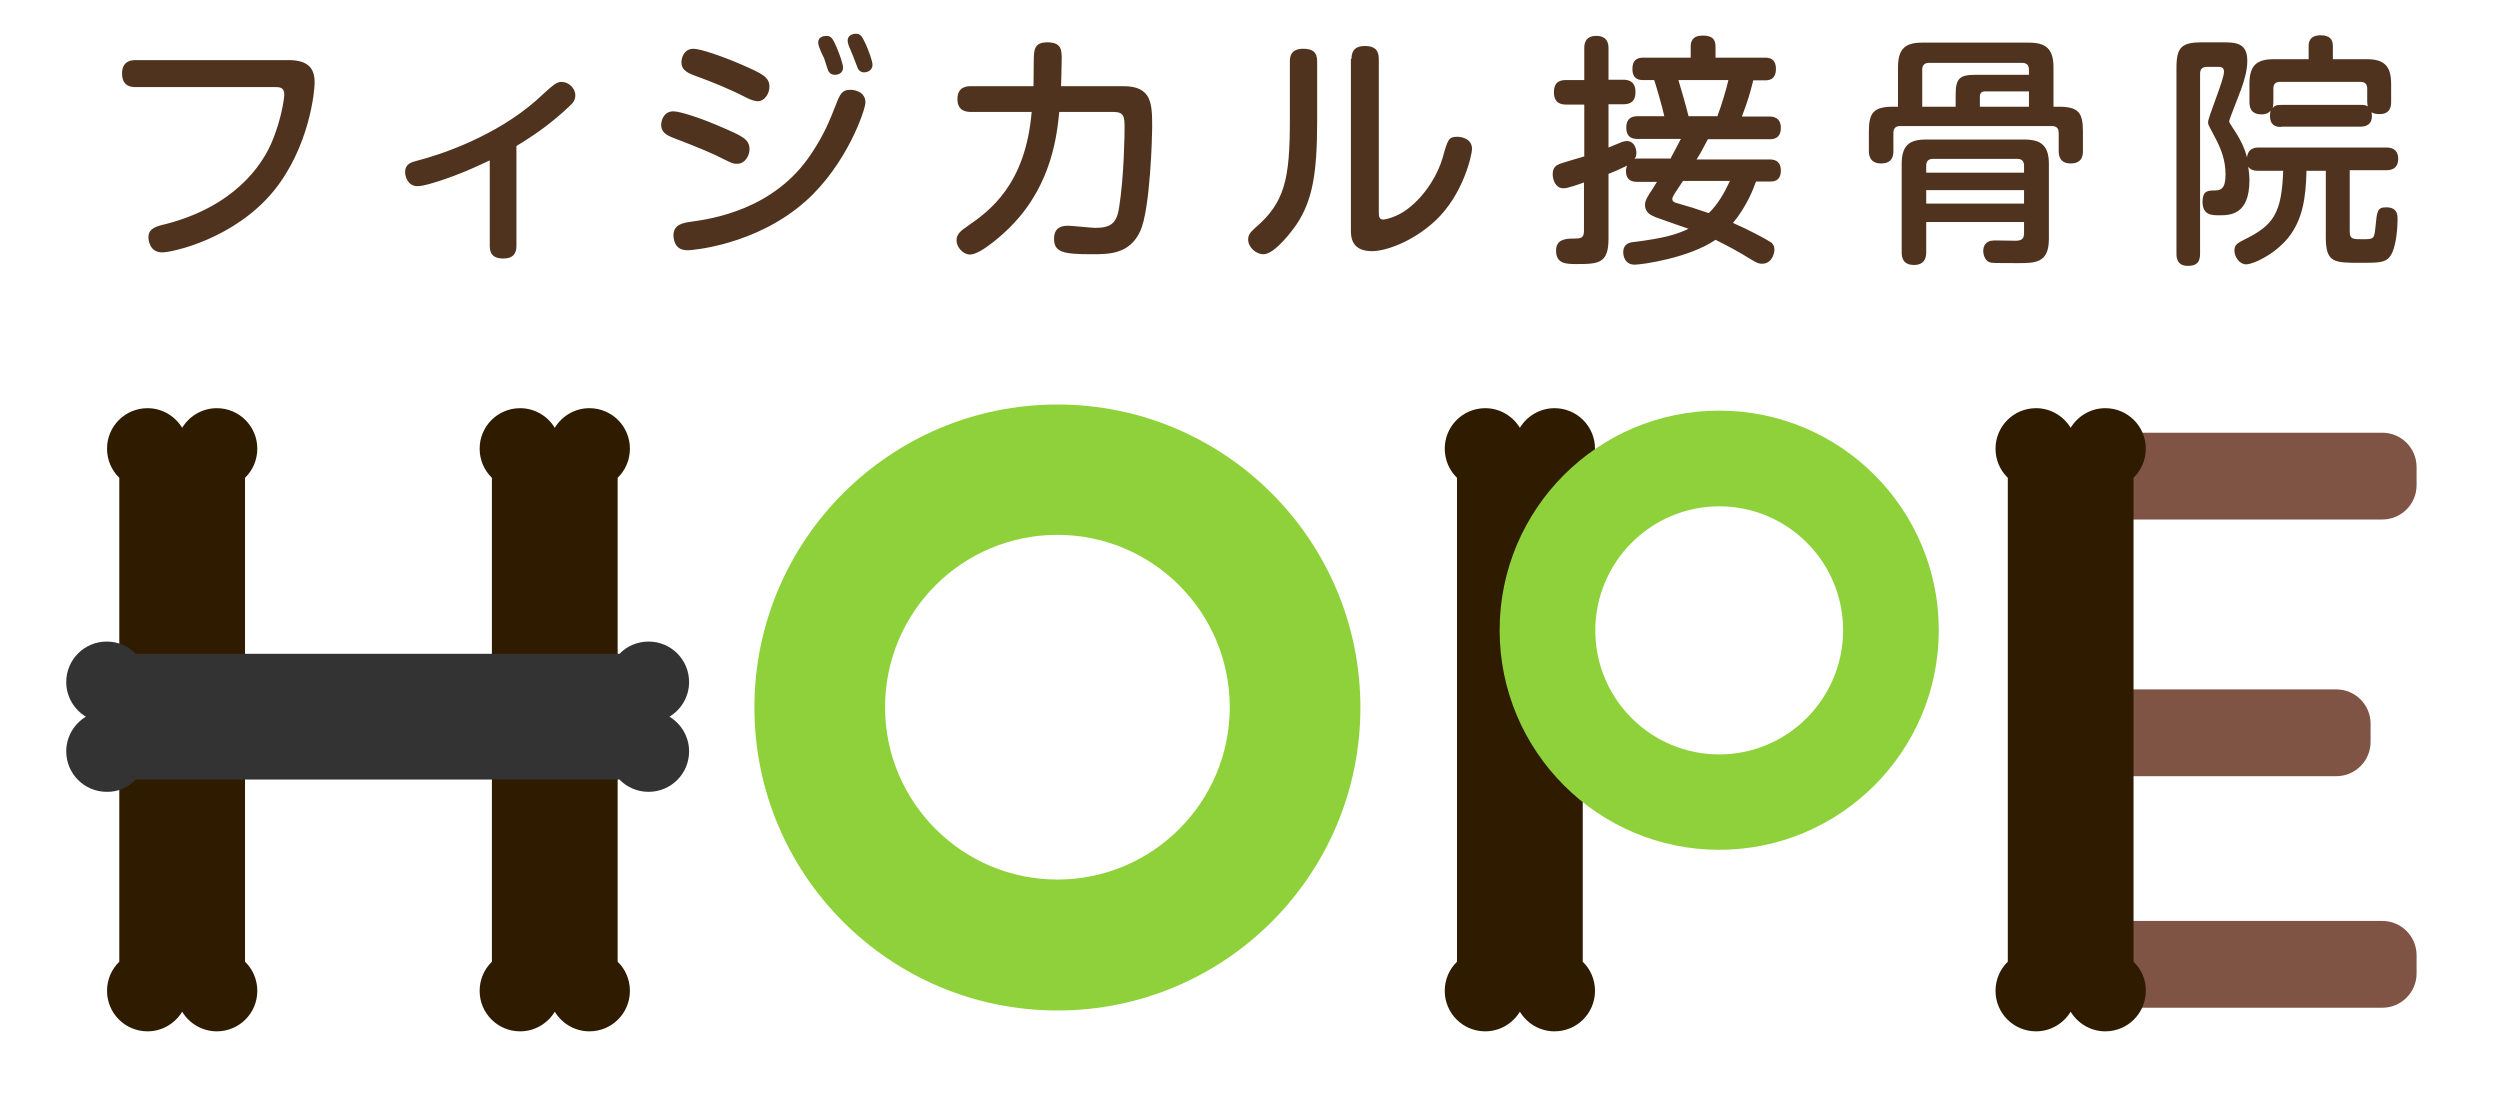
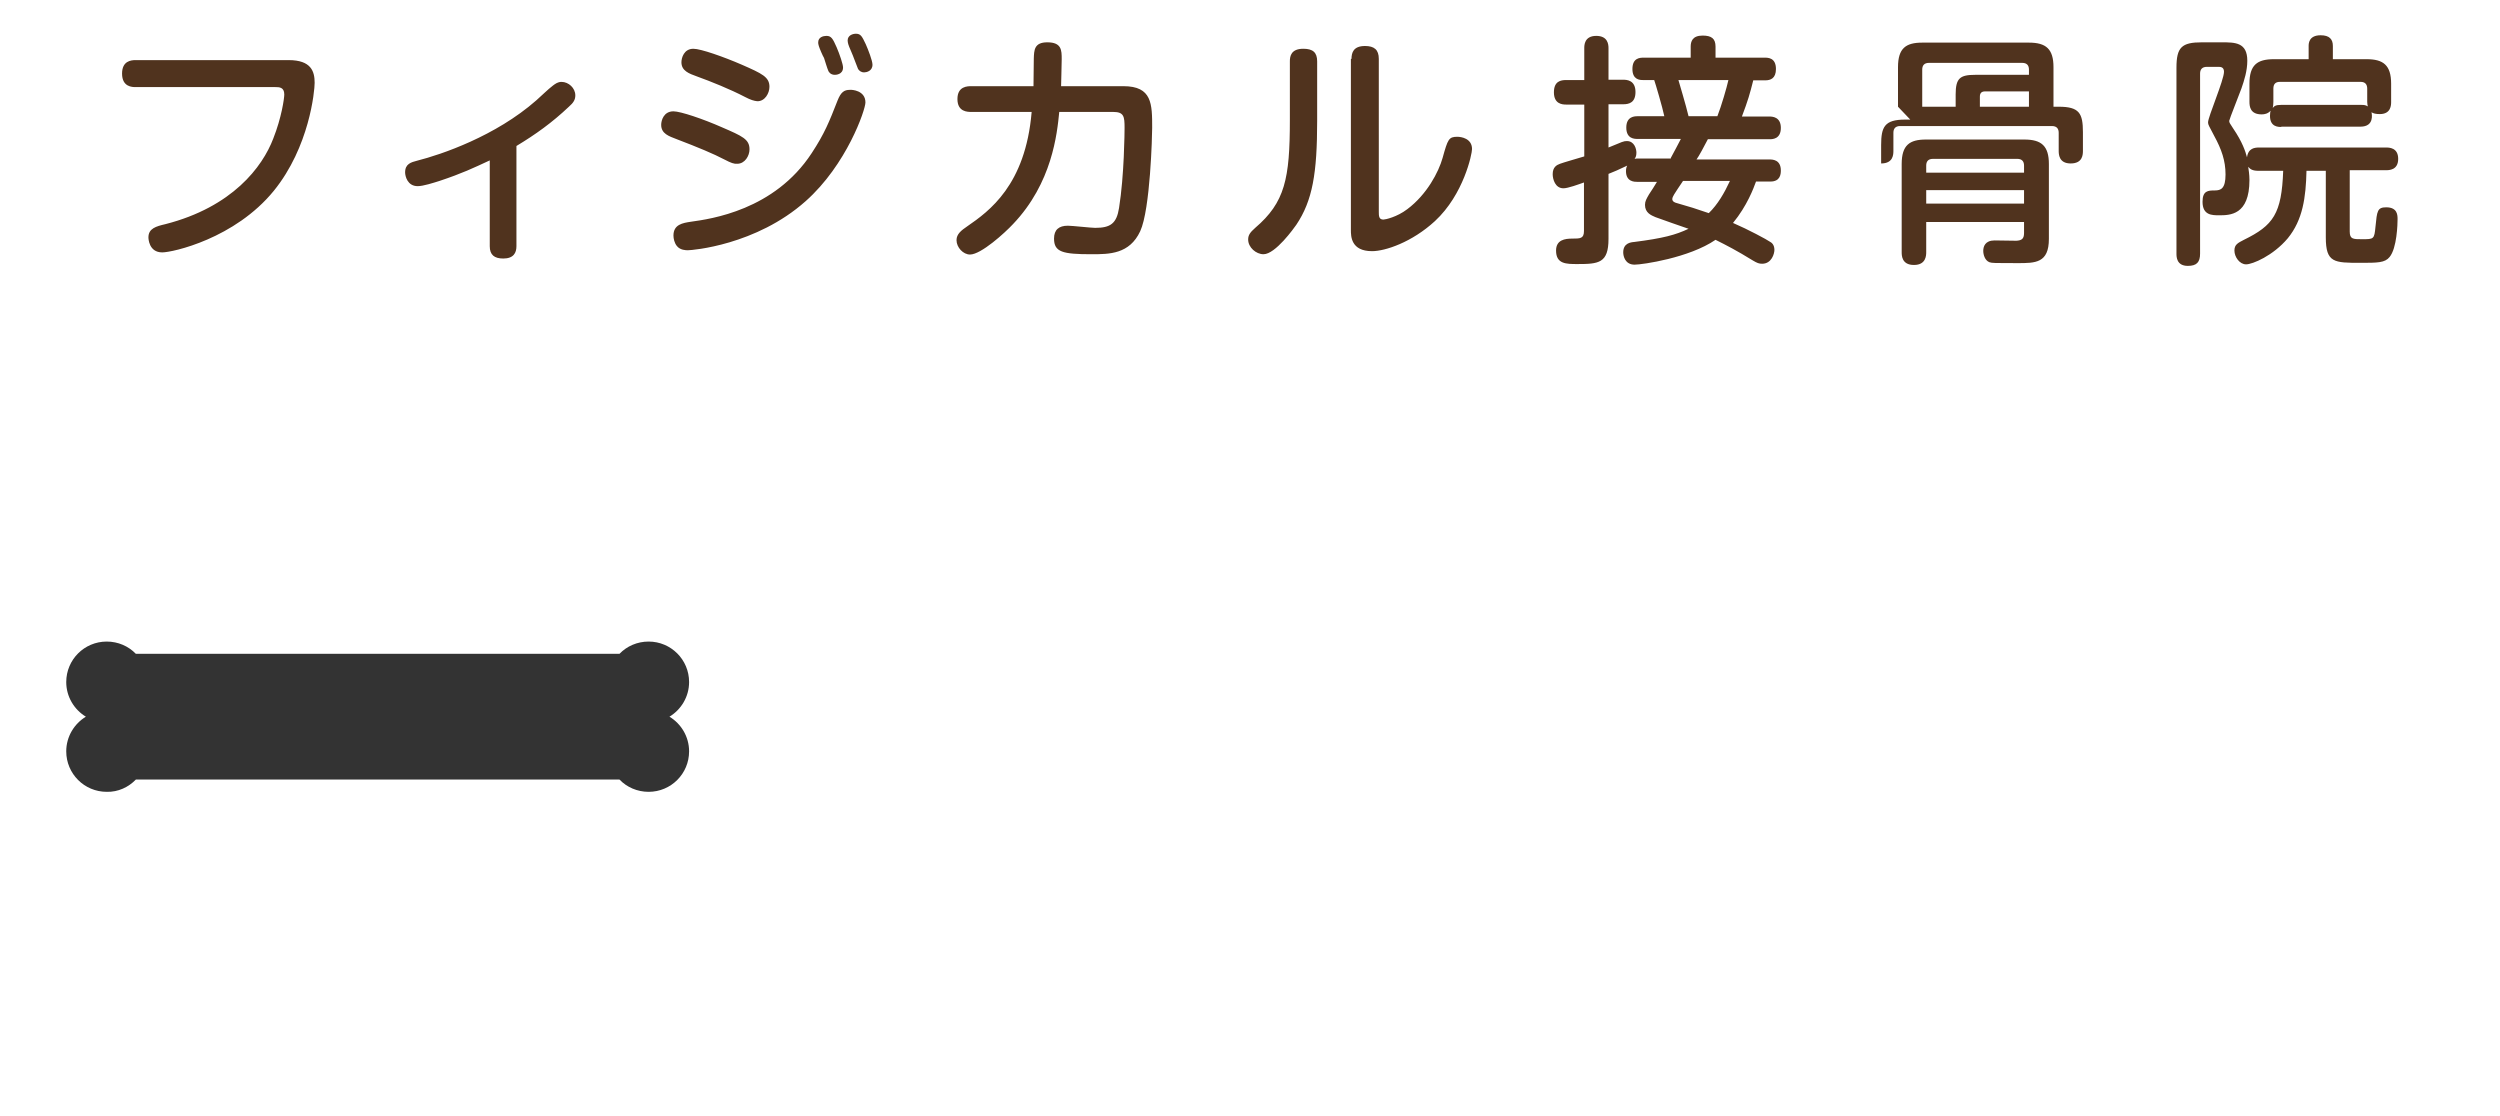
<svg xmlns="http://www.w3.org/2000/svg" id="レイヤー_1" viewBox="0 0 815.2 363.8">
  <style>.st0{fill:#8fd13a}.st1{fill:#7f5444}.st2{fill:#2e1b00}.st3{fill:#8fd13b}.st4{fill:#333}.st5{fill:#50331e}</style>
-   <path class="st0" d="M344.8 174.4c31 0 56.2 25.2 56.2 56.2s-25.2 56.2-56.2 56.2-56.2-25.2-56.2-56.2 25.1-56.2 56.2-56.2m0-42.5c-54.5 0-98.8 44.2-98.8 98.8s44.2 98.8 98.8 98.8 98.8-44.2 98.8-98.8-44.3-98.8-98.8-98.8z" />
-   <path class="st1" d="M776.8 169.4h-86.9c-6.2 0-11.2-5-11.2-11.2v-5.9c0-6.2 5-11.2 11.2-11.2h86.9c6.2 0 11.2 5 11.2 11.2v5.9c0 6.2-5 11.2-11.2 11.2zm-15 83.7h-71.9c-6.2 0-11.2-5-11.2-11.2V236c0-6.2 5-11.2 11.2-11.2h71.9c6.2 0 11.2 5 11.2 11.2v5.9c0 6.2-5 11.2-11.2 11.2zm15 75.5h-86.9c-6.2 0-11.2-5-11.2-11.2v-5.9c0-6.2 5-11.2 11.2-11.2h86.9c6.2 0 11.2 5 11.2 11.2v5.9c0 6.2-5 11.2-11.2 11.2z" />
-   <path class="st2" d="M79.9 313.6V155.8c2.5-2.4 4-5.8 4-9.5 0-7.3-5.9-13.2-13.2-13.2-4.8 0-9 2.6-11.3 6.4-2.3-3.8-6.5-6.4-11.3-6.4-7.3 0-13.2 5.9-13.2 13.2 0 3.7 1.5 7.1 4 9.5v157.8c-2.5 2.4-4 5.8-4 9.5 0 7.3 5.9 13.2 13.2 13.2 4.8 0 9-2.6 11.3-6.4 2.3 3.8 6.5 6.4 11.3 6.4 7.3 0 13.2-5.9 13.2-13.2 0-3.7-1.5-7.1-4-9.5zm121.5 0V155.8c2.5-2.4 4-5.8 4-9.5 0-7.3-5.9-13.2-13.2-13.2-4.8 0-9 2.6-11.3 6.4-2.3-3.8-6.5-6.4-11.3-6.4-7.3 0-13.2 5.9-13.2 13.2 0 3.7 1.5 7.1 4 9.5v157.8c-2.5 2.4-4 5.8-4 9.5 0 7.3 5.9 13.2 13.2 13.2 4.8 0 9-2.6 11.3-6.4 2.3 3.8 6.5 6.4 11.3 6.4 7.3 0 13.2-5.9 13.2-13.2 0-3.7-1.5-7.1-4-9.5zm314.7 0V155.8c2.5-2.4 4-5.8 4-9.5 0-7.3-5.9-13.2-13.2-13.2-4.8 0-9 2.6-11.3 6.4-2.3-3.8-6.5-6.4-11.3-6.4-7.3 0-13.2 5.9-13.2 13.2 0 3.7 1.5 7.1 4 9.5v157.8c-2.5 2.4-4 5.8-4 9.5 0 7.3 5.9 13.2 13.2 13.2 4.8 0 9-2.6 11.3-6.4 2.3 3.8 6.5 6.4 11.3 6.4 7.3 0 13.2-5.9 13.2-13.2 0-3.7-1.5-7.1-4-9.5z" />
-   <path class="st3" d="M560.6 165.1c22.3 0 40.4 18.1 40.4 40.4S582.9 246 560.6 246s-40.4-18.1-40.4-40.4 18.1-40.5 40.4-40.5m0-31.2c-39.6 0-71.6 32.1-71.6 71.6s32.1 71.6 71.6 71.6 71.6-32.1 71.6-71.6-32-71.6-71.6-71.6z" />
-   <path class="st2" d="M695.7 313.6V155.8c2.5-2.4 4-5.8 4-9.5 0-7.3-5.9-13.2-13.2-13.2-4.8 0-9 2.6-11.3 6.4-2.3-3.8-6.5-6.4-11.3-6.4-7.3 0-13.2 5.9-13.2 13.2 0 3.7 1.5 7.1 4 9.5v157.8c-2.5 2.4-4 5.8-4 9.5 0 7.3 5.9 13.2 13.2 13.2 4.8 0 9-2.6 11.3-6.4 2.3 3.8 6.5 6.4 11.3 6.4 7.3 0 13.2-5.9 13.2-13.2.1-3.7-1.5-7.1-4-9.5z" />
  <path class="st4" d="M44.3 254.2H202c2.4 2.5 5.8 4 9.5 4 7.3 0 13.2-5.9 13.2-13.2 0-4.8-2.6-9-6.4-11.3 3.8-2.3 6.4-6.5 6.4-11.3 0-7.3-5.9-13.2-13.2-13.2-3.7 0-7.1 1.5-9.5 4H44.3c-2.4-2.5-5.8-4-9.5-4-7.3 0-13.2 5.9-13.2 13.2 0 4.8 2.6 9 6.4 11.3-3.8 2.3-6.4 6.5-6.4 11.3 0 7.3 5.9 13.2 13.2 13.2 3.7.1 7.1-1.5 9.5-4z" />
-   <path class="st5" d="M94.1 19.6c7.4 0 8.5 3.7 8.5 7.4 0 2.7-1.7 20.9-13.3 35.2-12.7 15.6-33 20.1-36.4 20.1-4.4 0-4.5-4.6-4.5-4.9 0-2.9 2.5-3.6 5.5-4.3 21.9-5.6 31.7-18.7 35.2-27.9 2.7-6.8 3.6-13.1 3.6-14.4 0-2.4-1.7-2.4-2.9-2.4H44.2c-1 0-4.4 0-4.4-4.4 0-4.1 2.9-4.4 4.4-4.4h49.9zm74.3 60.7c0 2.1-.9 4-4.3 4-2.9 0-4.4-1.2-4.4-4v-28c-5.4 2.5-8.9 4.2-16.4 6.7-1.9.6-5.3 1.7-7.1 1.7-3.3 0-4.1-3.2-4.1-4.5 0-2.8 2-3.3 3.9-3.8 7.9-2 25.6-8 38.9-19.7 1.5-1.3 3.8-3.6 5.4-4.8.8-.6 1.6-1.2 2.8-1.2 2.3 0 4.5 2 4.5 4.4 0 1.4-.6 2.4-2.1 3.7-5.5 5.2-10.8 9-17.1 12.8v32.7zm68-28.2c-3.8-2-8.9-4.1-15.7-6.7-2.6-1-5.1-1.8-5.1-4.7 0-1.4.8-4.4 4-4.4 2.3 0 9.7 2.5 15.8 5.2 6.7 2.9 9 3.9 9 7.2 0 2.1-1.5 4.7-4 4.7-1 .1-2.1-.3-4-1.3zm45.8-18.7c0 2.4-6.1 20.3-19.5 32.2-16.2 14.4-37.1 16-38.4 16-.6 0-2.5 0-3.6-1.4-.8-1-1.1-2.4-1.1-3.4 0-3.6 3-4.1 5.7-4.5 6.4-.9 27.2-3.7 39.4-22.4 4.2-6.4 5.7-10.2 8.4-17.1 1.1-2.8 2.2-3.5 4-3.5.7-.1 5.1.2 5.1 4.1zm-39.3-1.8c-4.8-2.5-11-5-15.7-6.7-2.5-.9-5-1.8-5-4.6 0-1.4.8-4.4 3.9-4.4 2.4 0 9.8 2.6 15.8 5.2 6.6 2.9 9 4 9 7.2 0 2.1-1.5 4.8-4 4.7-1-.1-2.1-.4-4-1.4zM267 15c-.2-.6-.2-.9-.2-1.2 0-1.7 1.7-2.1 2.7-2.1 1.6 0 2.1 1 3.3 3.7 1 2.3 2.1 5.6 2.1 6.6 0 2.4-2.5 2.4-2.7 2.4-1.4 0-2-1-2.1-1.3-.3-.6-1.2-3.6-1.4-4.2-.4-.6-1.5-3.2-1.7-3.9zm9.6-.6c-.1-.3-.2-.9-.2-1.2 0-1.7 1.7-2.2 2.7-2.2 1.6 0 2 .9 3.2 3.4.8 1.8 2.2 5.4 2.2 6.7 0 2.1-2 2.5-2.7 2.5-1 0-1.6-.5-2-1.1-.2-.4-1.4-3.7-1.7-4.4-.1-.4-1.3-2.9-1.5-3.7zm40.2 22.1c-1.3 0-4.6 0-4.6-4.2s3.3-4.2 4.6-4.2H337c0-2.5.1-6.5.1-9 .1-2.7.1-5.3 4.4-5.3 4.7 0 4.7 2.6 4.7 5.5 0 2.5-.2 7.4-.2 8.8h20.3c9.4 0 9.4 5.8 9.4 13.6 0 2.3-.6 26.6-3.9 33.7-3.5 7.5-10.1 7.5-15.9 7.5-9.4 0-12.2-.7-12.2-5.1 0-2.9 1.6-4.2 4.5-4.2 1.4 0 7.6.7 8.9.7 5 0 7-1.4 7.8-6.5 1.7-10.6 1.8-25 1.8-26.1 0-3.7-.2-5.2-3.7-5.2h-17.6c-.7 7.1-2.3 23.2-15.1 36.6-2.6 2.8-10.4 9.9-14 9.9-2.2 0-4.4-2.3-4.4-4.7 0-2 1.6-3.2 3.5-4.5 7.1-4.9 19-13.4 21-37.3h-19.6zm112.7 2.9c0 17.1-1.5 26-6.8 33.9-.7 1-6.8 9.6-10.7 9.6-2.4 0-5-2.2-5-4.8 0-1.4.6-2.3 2.3-3.8 9.7-8.3 11.3-16 11.3-35.2V20c0-1.7.4-4.1 4.4-4.1 3.1 0 4.5 1.2 4.5 4.1v19.4zm11.2-20.2c0-2 .6-4.2 4.4-4.2 3 0 4.5 1.2 4.5 4.2V69c0 1.4 0 2.6 1.5 2.6.6 0 4.4-.8 7.8-3.4 6.4-4.8 10.2-12.1 11.5-16.7 1.7-6.1 2-6.9 4.8-6.9 1.2 0 4.8.5 4.8 4 0 1.6-2.7 14.8-12.1 23.5-7.5 6.9-16.2 9.8-20.5 9.8-6.9 0-6.9-4.9-6.9-6.9V19.2zm103.9 32.7c1-1.8 3.2-6 3.5-6.6H534c-1 0-3.7 0-3.7-3.7s2.8-3.7 3.7-3.7h8.7c-.6-2.9-2.9-10.7-3.3-11.8h-3.7c-1 0-3.4-.1-3.4-3.6 0-3.6 2.4-3.7 3.7-3.7h15.3v-3.6c0-1.6.5-3.6 3.9-3.6 2.9 0 4.2 1 4.2 3.6v3.6h16c1.1 0 3.7 0 3.7 3.7 0 3.1-1.8 3.7-3.5 3.7h-3.9c-1.1 4.4-1.7 6.5-3.7 11.8h9c.9 0 3.7.1 3.7 3.7 0 3.7-2.8 3.7-3.7 3.7h-20.1c-1.3 2.5-2.9 5.5-3.7 6.6H577c.9 0 3.7 0 3.7 3.6 0 1.2-.2 3.6-3.4 3.6h-4.7c-.8 2.2-2.9 7.9-7.5 13.5 4.9 2.1 11.2 5.5 12 6.1.6.3 1.5 1 1.5 2.7 0 1.2-.9 4.5-4 4.5-1 0-1.6-.2-3.1-1.1-5.2-3.2-8.3-4.8-12.1-6.7-8.6 5.9-23.9 8.1-26.4 8.1-3.1 0-3.7-2.8-3.7-4 0-3 2.4-3.3 3.6-3.4 9.4-1.2 13.5-2.3 17.7-4.3-1.7-.6-9.3-3.2-10.8-3.8-1.4-.6-3.4-1.4-3.4-4 0-1.2.5-2 1.3-3.4.4-.6 2.3-3.5 2.6-4.1h-6.4c-.9 0-3.7 0-3.7-3.5 0-.9.2-1.4.4-1.8-2 1-5 2.3-6.1 2.7v21.2c0 7.9-3.2 8.2-10.1 8.2-3.7 0-7 0-7-4.4 0-3.5 2.9-3.9 5.3-3.9 2.6 0 3.8 0 3.8-2.5V59.5c-1.7.6-5.2 1.9-6.7 1.9-2.7 0-3.5-3-3.5-4.6 0-2.3 1.3-3 2.4-3.4.7-.3 6.6-2 7.9-2.4V34.1h-5.9c-1.3 0-4-.2-4-4 0-3.6 2.2-4 4-4h5.9V15.7c0-.9 0-4 3.9-4 3.8 0 4 2.8 4 4V26h4.8c1.1 0 4 .1 4 4 0 3.4-2 4-4 4h-4.8v14.1c4.6-1.9 4.9-2.1 6-2.1 2.4 0 3.1 2.5 3.1 3.8 0 1.1-.3 1.6-.6 2 .6-.1.6-.1.9-.1h10.7zm4.2 7.1c-1 1.5-2.9 4.3-2.9 4.4-.2.4-.6 1-.6 1.5 0 .9 1 1.2 1.4 1.3 3.6 1 7.1 2.1 10.5 3.3 2.9-2.8 5.1-6.6 6.9-10.5h-15.3zM560 37.9c1.3-3.3 3.1-9.5 3.6-11.8h-16.3c.3 1.1 2.4 8 3.3 11.8h9.4zm58.9-3.1V21.9c0-6.2 2.6-8 7.9-8h34.8c5.6 0 8 2.1 8 8v12.9h1.7c6.7 0 7.9 2.1 7.9 8.3v6c0 1.2 0 4.2-4 4.2-3.9 0-3.9-3.1-3.9-4.2v-5.8c0-1.3-.6-2.2-2.2-2.2h-49.5c-1.6 0-2.2.9-2.2 2.2v5.8c0 1.2 0 4.2-4 4.2s-4-3.2-4-4.2v-6c0-5.9 1.1-8.3 7.8-8.3h1.7zm9.2 37.6v9.8c0 1 0 4.2-4 4.2s-4-3.1-4-4.2V53.5c0-6.2 2.6-8 7.9-8h32.1c5.6 0 8 2.1 8 8v24.4c0 7.9-4.4 7.9-10.2 7.9-7.5 0-8.4 0-9.2-.3-1.5-.6-2-2.5-2-3.7 0-1.4.6-3.4 3.7-3.4.5 0 6.7.1 7.1.1 1.7-.1 2.5-.6 2.5-2.5v-3.6h-31.9zm9.6-37.6v-4c0-5.3 1.4-6.4 6.4-6.4h17.5v-1.7c0-1.3-.6-2.2-2.2-2.2H629c-1.6 0-2.2.9-2.2 2.2v12.1h10.9zM660 56.3V54c0-1.4-.7-2.2-2.2-2.2h-27.5c-1.7 0-2.2 1-2.2 2.2v2.3H660zm0 5.7h-31.9v4.4H660V62zm1.6-27.2v-5h-14.3c-1.2 0-1.7.6-1.7 1.7v3.3h16zm74.9 20.9c-2 0-2.7-.5-3.4-1.3.1.7.4 2.5.4 4.3 0 11.5-6.4 11.5-9.9 11.5-2.3 0-5.4 0-5.4-4.4 0-3.6 1.8-3.7 4-3.7 2 0 3.5-.6 3.5-5.2 0-4.5-1.3-8.2-3.7-12.6-1.7-3.3-2-3.6-2-4.4 0-1.8 5.2-13.8 5.2-16.5 0-1.6-1.2-1.6-1.8-1.6h-3.8c-1.5 0-2.2.8-2.2 2.2v58.7c0 2.8-1.1 4-4 4-3.7 0-3.7-3-3.7-4V22.1c0-6.7 1.7-8.3 8.3-8.3h6.4c4.4 0 8.4 0 8.4 6 0 3.3-1 6.4-1.9 9-.6 1.7-4 10.2-4 10.6 0 .6.2.8 1.3 2.5 3 4.4 4 7.5 4.5 9.4.4-3 2.5-3.2 4-3.2H778c1 0 4 0 4 3.7s-3 3.7-4 3.7h-11.8v20c0 2.5 1.1 2.5 4 2.5 3.9 0 4 0 4.4-4.1.5-5.1.6-6.3 3.5-6.3 3.7 0 3.7 2.6 3.7 3.9 0 1.5-.2 9.4-2.6 12.3-1.5 1.9-4 1.9-9.4 1.9-8.7 0-11.4 0-11.4-8.3V55.7h-6.3c-.2 8.7-1.2 16-6.1 22-4.8 5.7-11.5 8.5-13.6 8.5-2.1 0-3.8-2.4-3.8-4.5 0-2 1.2-2.5 3.1-3.5 9.6-4.7 12.3-8.5 12.8-22.5h-8zm7.4-14.3c-1 0-3.7 0-3.7-3.6 0-.9.1-1.3.2-1.7-.9 1-2 1.2-2.9 1.2-3.7 0-4-2.5-4-4.1v-5.9c0-6.1 2.5-8 8-8h11.3V15c0-.7 0-3.5 3.9-3.5 2.9 0 4 1.3 4 3.5v4.3h11c5.4 0 8 1.9 8 8v5.9c0 1 0 4-3.7 4-1.3 0-2.1-.2-2.7-.6.1.5 1 4.7-3.6 4.7h-25.8zm25.9-7.2c1.3 0 1.6.1 2.3.5-.1-.5-.2-.8-.2-1.5v-4.3c0-1.4-.7-2.2-2.1-2.2h-26.4c-1.3 0-2.1.6-2.1 2.2v4.3c0 1-.1 1.3-.2 2 .5-.6.9-1 2.8-1h25.9z" />
+   <path class="st5" d="M94.1 19.6c7.4 0 8.5 3.7 8.5 7.4 0 2.7-1.7 20.9-13.3 35.2-12.7 15.6-33 20.1-36.4 20.1-4.4 0-4.5-4.6-4.5-4.9 0-2.9 2.5-3.6 5.5-4.3 21.9-5.6 31.7-18.7 35.2-27.9 2.7-6.8 3.6-13.1 3.6-14.4 0-2.4-1.7-2.4-2.9-2.4H44.2c-1 0-4.4 0-4.4-4.4 0-4.1 2.9-4.4 4.4-4.4h49.9zm74.3 60.7c0 2.1-.9 4-4.3 4-2.9 0-4.4-1.2-4.4-4v-28c-5.4 2.5-8.9 4.2-16.4 6.7-1.9.6-5.3 1.7-7.1 1.7-3.3 0-4.1-3.2-4.1-4.5 0-2.8 2-3.3 3.9-3.8 7.9-2 25.6-8 38.9-19.7 1.5-1.3 3.8-3.6 5.4-4.8.8-.6 1.6-1.2 2.8-1.2 2.3 0 4.5 2 4.5 4.4 0 1.4-.6 2.4-2.1 3.7-5.5 5.2-10.8 9-17.1 12.8v32.7zm68-28.2c-3.8-2-8.9-4.1-15.7-6.7-2.6-1-5.1-1.8-5.1-4.7 0-1.4.8-4.4 4-4.4 2.3 0 9.7 2.5 15.8 5.2 6.7 2.9 9 3.9 9 7.2 0 2.1-1.5 4.7-4 4.7-1 .1-2.1-.3-4-1.3zm45.8-18.7c0 2.4-6.1 20.3-19.5 32.2-16.2 14.4-37.1 16-38.4 16-.6 0-2.5 0-3.6-1.4-.8-1-1.1-2.4-1.1-3.4 0-3.6 3-4.1 5.7-4.5 6.4-.9 27.2-3.7 39.4-22.4 4.2-6.4 5.7-10.2 8.4-17.1 1.1-2.8 2.2-3.5 4-3.5.7-.1 5.1.2 5.1 4.1zm-39.3-1.8c-4.8-2.5-11-5-15.7-6.7-2.5-.9-5-1.8-5-4.6 0-1.4.8-4.4 3.9-4.4 2.4 0 9.8 2.6 15.8 5.2 6.6 2.9 9 4 9 7.2 0 2.1-1.5 4.8-4 4.7-1-.1-2.1-.4-4-1.4zM267 15c-.2-.6-.2-.9-.2-1.2 0-1.7 1.7-2.1 2.7-2.1 1.6 0 2.1 1 3.3 3.7 1 2.3 2.1 5.6 2.1 6.6 0 2.4-2.5 2.4-2.7 2.4-1.4 0-2-1-2.1-1.3-.3-.6-1.2-3.6-1.4-4.2-.4-.6-1.5-3.2-1.7-3.9zm9.6-.6c-.1-.3-.2-.9-.2-1.2 0-1.7 1.7-2.2 2.7-2.2 1.6 0 2 .9 3.2 3.4.8 1.8 2.2 5.4 2.2 6.7 0 2.1-2 2.5-2.7 2.5-1 0-1.6-.5-2-1.1-.2-.4-1.4-3.7-1.7-4.4-.1-.4-1.3-2.9-1.5-3.7zm40.2 22.1c-1.3 0-4.6 0-4.6-4.2s3.3-4.2 4.6-4.2H337c0-2.5.1-6.5.1-9 .1-2.7.1-5.3 4.4-5.3 4.7 0 4.7 2.6 4.7 5.5 0 2.5-.2 7.4-.2 8.8h20.3c9.4 0 9.4 5.8 9.4 13.6 0 2.3-.6 26.6-3.9 33.7-3.5 7.5-10.1 7.5-15.9 7.5-9.4 0-12.2-.7-12.2-5.1 0-2.9 1.6-4.2 4.5-4.2 1.4 0 7.6.7 8.9.7 5 0 7-1.4 7.8-6.5 1.7-10.6 1.8-25 1.8-26.1 0-3.7-.2-5.2-3.7-5.2h-17.6c-.7 7.1-2.3 23.2-15.1 36.6-2.6 2.8-10.4 9.9-14 9.9-2.2 0-4.4-2.3-4.4-4.7 0-2 1.6-3.2 3.5-4.5 7.1-4.9 19-13.4 21-37.3h-19.6zm112.7 2.9c0 17.1-1.5 26-6.8 33.9-.7 1-6.8 9.6-10.7 9.6-2.4 0-5-2.2-5-4.8 0-1.4.6-2.3 2.3-3.8 9.7-8.3 11.3-16 11.3-35.2V20c0-1.7.4-4.1 4.4-4.1 3.1 0 4.5 1.2 4.5 4.1v19.4zm11.2-20.2c0-2 .6-4.2 4.4-4.2 3 0 4.5 1.2 4.5 4.2V69c0 1.4 0 2.6 1.5 2.6.6 0 4.4-.8 7.8-3.4 6.4-4.8 10.2-12.1 11.5-16.7 1.7-6.1 2-6.9 4.8-6.9 1.2 0 4.8.5 4.8 4 0 1.6-2.7 14.8-12.1 23.5-7.5 6.9-16.2 9.8-20.5 9.8-6.9 0-6.9-4.9-6.9-6.9V19.2zm103.9 32.7c1-1.8 3.2-6 3.5-6.6H534c-1 0-3.7 0-3.7-3.7s2.8-3.7 3.7-3.7h8.7c-.6-2.9-2.9-10.7-3.3-11.8h-3.7c-1 0-3.4-.1-3.4-3.6 0-3.6 2.4-3.7 3.7-3.7h15.3v-3.6c0-1.6.5-3.6 3.9-3.6 2.9 0 4.2 1 4.2 3.6v3.6h16c1.1 0 3.7 0 3.7 3.7 0 3.1-1.8 3.7-3.5 3.7h-3.9c-1.1 4.4-1.7 6.5-3.7 11.8h9c.9 0 3.7.1 3.7 3.7 0 3.7-2.8 3.7-3.7 3.7h-20.1c-1.3 2.5-2.9 5.5-3.7 6.6H577c.9 0 3.7 0 3.7 3.6 0 1.2-.2 3.6-3.4 3.6h-4.7c-.8 2.2-2.9 7.9-7.5 13.5 4.9 2.1 11.2 5.5 12 6.1.6.3 1.5 1 1.5 2.7 0 1.2-.9 4.5-4 4.5-1 0-1.6-.2-3.1-1.1-5.2-3.2-8.3-4.8-12.1-6.7-8.6 5.9-23.9 8.1-26.4 8.1-3.1 0-3.7-2.8-3.7-4 0-3 2.4-3.3 3.6-3.4 9.4-1.2 13.5-2.3 17.7-4.3-1.7-.6-9.3-3.2-10.8-3.8-1.4-.6-3.4-1.4-3.4-4 0-1.2.5-2 1.3-3.4.4-.6 2.3-3.5 2.6-4.1h-6.4c-.9 0-3.7 0-3.7-3.5 0-.9.2-1.4.4-1.8-2 1-5 2.3-6.1 2.7v21.2c0 7.9-3.2 8.2-10.1 8.2-3.7 0-7 0-7-4.4 0-3.5 2.9-3.9 5.3-3.9 2.6 0 3.8 0 3.8-2.5V59.5c-1.7.6-5.2 1.9-6.7 1.9-2.7 0-3.5-3-3.5-4.6 0-2.3 1.3-3 2.4-3.4.7-.3 6.6-2 7.9-2.4V34.1h-5.9c-1.3 0-4-.2-4-4 0-3.6 2.2-4 4-4h5.9V15.7c0-.9 0-4 3.9-4 3.8 0 4 2.8 4 4V26h4.8c1.1 0 4 .1 4 4 0 3.4-2 4-4 4h-4.8v14.1c4.6-1.9 4.9-2.1 6-2.1 2.4 0 3.1 2.5 3.1 3.8 0 1.1-.3 1.6-.6 2 .6-.1.6-.1.9-.1h10.7zm4.2 7.1c-1 1.5-2.9 4.3-2.9 4.4-.2.4-.6 1-.6 1.5 0 .9 1 1.2 1.4 1.3 3.6 1 7.1 2.1 10.5 3.3 2.9-2.8 5.1-6.6 6.9-10.5h-15.3zM560 37.9c1.3-3.3 3.1-9.5 3.6-11.8h-16.3c.3 1.1 2.4 8 3.3 11.8h9.4zm58.9-3.1V21.9c0-6.2 2.6-8 7.9-8h34.8c5.6 0 8 2.1 8 8v12.9h1.7c6.7 0 7.9 2.1 7.9 8.3v6c0 1.2 0 4.2-4 4.2-3.9 0-3.9-3.1-3.9-4.2v-5.8c0-1.3-.6-2.2-2.2-2.2h-49.5c-1.6 0-2.2.9-2.2 2.2v5.8c0 1.2 0 4.2-4 4.2v-6c0-5.9 1.1-8.3 7.8-8.3h1.7zm9.2 37.6v9.8c0 1 0 4.2-4 4.2s-4-3.1-4-4.2V53.5c0-6.2 2.6-8 7.9-8h32.1c5.6 0 8 2.1 8 8v24.4c0 7.9-4.4 7.9-10.2 7.9-7.5 0-8.4 0-9.2-.3-1.5-.6-2-2.5-2-3.7 0-1.4.6-3.4 3.7-3.4.5 0 6.7.1 7.1.1 1.7-.1 2.5-.6 2.5-2.5v-3.6h-31.9zm9.6-37.6v-4c0-5.3 1.4-6.4 6.4-6.4h17.5v-1.7c0-1.3-.6-2.2-2.2-2.2H629c-1.6 0-2.2.9-2.2 2.2v12.1h10.9zM660 56.3V54c0-1.4-.7-2.2-2.2-2.2h-27.5c-1.7 0-2.2 1-2.2 2.2v2.3H660zm0 5.7h-31.9v4.4H660V62zm1.6-27.2v-5h-14.3c-1.2 0-1.7.6-1.7 1.7v3.3h16zm74.9 20.9c-2 0-2.7-.5-3.4-1.3.1.7.4 2.5.4 4.3 0 11.5-6.4 11.5-9.9 11.5-2.3 0-5.4 0-5.4-4.4 0-3.6 1.8-3.7 4-3.7 2 0 3.5-.6 3.5-5.2 0-4.5-1.3-8.2-3.7-12.6-1.7-3.3-2-3.6-2-4.4 0-1.8 5.2-13.8 5.2-16.5 0-1.6-1.2-1.6-1.8-1.6h-3.8c-1.5 0-2.2.8-2.2 2.2v58.7c0 2.8-1.1 4-4 4-3.7 0-3.7-3-3.7-4V22.1c0-6.7 1.7-8.3 8.3-8.3h6.4c4.4 0 8.4 0 8.4 6 0 3.3-1 6.4-1.9 9-.6 1.7-4 10.2-4 10.6 0 .6.2.8 1.3 2.5 3 4.4 4 7.5 4.5 9.4.4-3 2.5-3.2 4-3.2H778c1 0 4 0 4 3.7s-3 3.7-4 3.7h-11.8v20c0 2.5 1.1 2.5 4 2.5 3.9 0 4 0 4.4-4.1.5-5.1.6-6.3 3.5-6.3 3.7 0 3.7 2.6 3.7 3.9 0 1.5-.2 9.4-2.6 12.3-1.5 1.9-4 1.9-9.4 1.9-8.7 0-11.4 0-11.4-8.3V55.7h-6.3c-.2 8.7-1.2 16-6.1 22-4.8 5.7-11.5 8.5-13.6 8.5-2.1 0-3.8-2.4-3.8-4.5 0-2 1.2-2.5 3.1-3.5 9.6-4.7 12.3-8.5 12.8-22.5h-8zm7.4-14.3c-1 0-3.7 0-3.7-3.6 0-.9.1-1.3.2-1.7-.9 1-2 1.2-2.9 1.2-3.7 0-4-2.5-4-4.1v-5.9c0-6.1 2.5-8 8-8h11.3V15c0-.7 0-3.5 3.9-3.5 2.9 0 4 1.3 4 3.5v4.3h11c5.4 0 8 1.9 8 8v5.9c0 1 0 4-3.7 4-1.3 0-2.1-.2-2.7-.6.1.5 1 4.7-3.6 4.7h-25.8zm25.9-7.2c1.3 0 1.6.1 2.3.5-.1-.5-.2-.8-.2-1.5v-4.3c0-1.4-.7-2.2-2.1-2.2h-26.4c-1.3 0-2.1.6-2.1 2.2v4.3c0 1-.1 1.3-.2 2 .5-.6.9-1 2.8-1h25.9z" />
</svg>